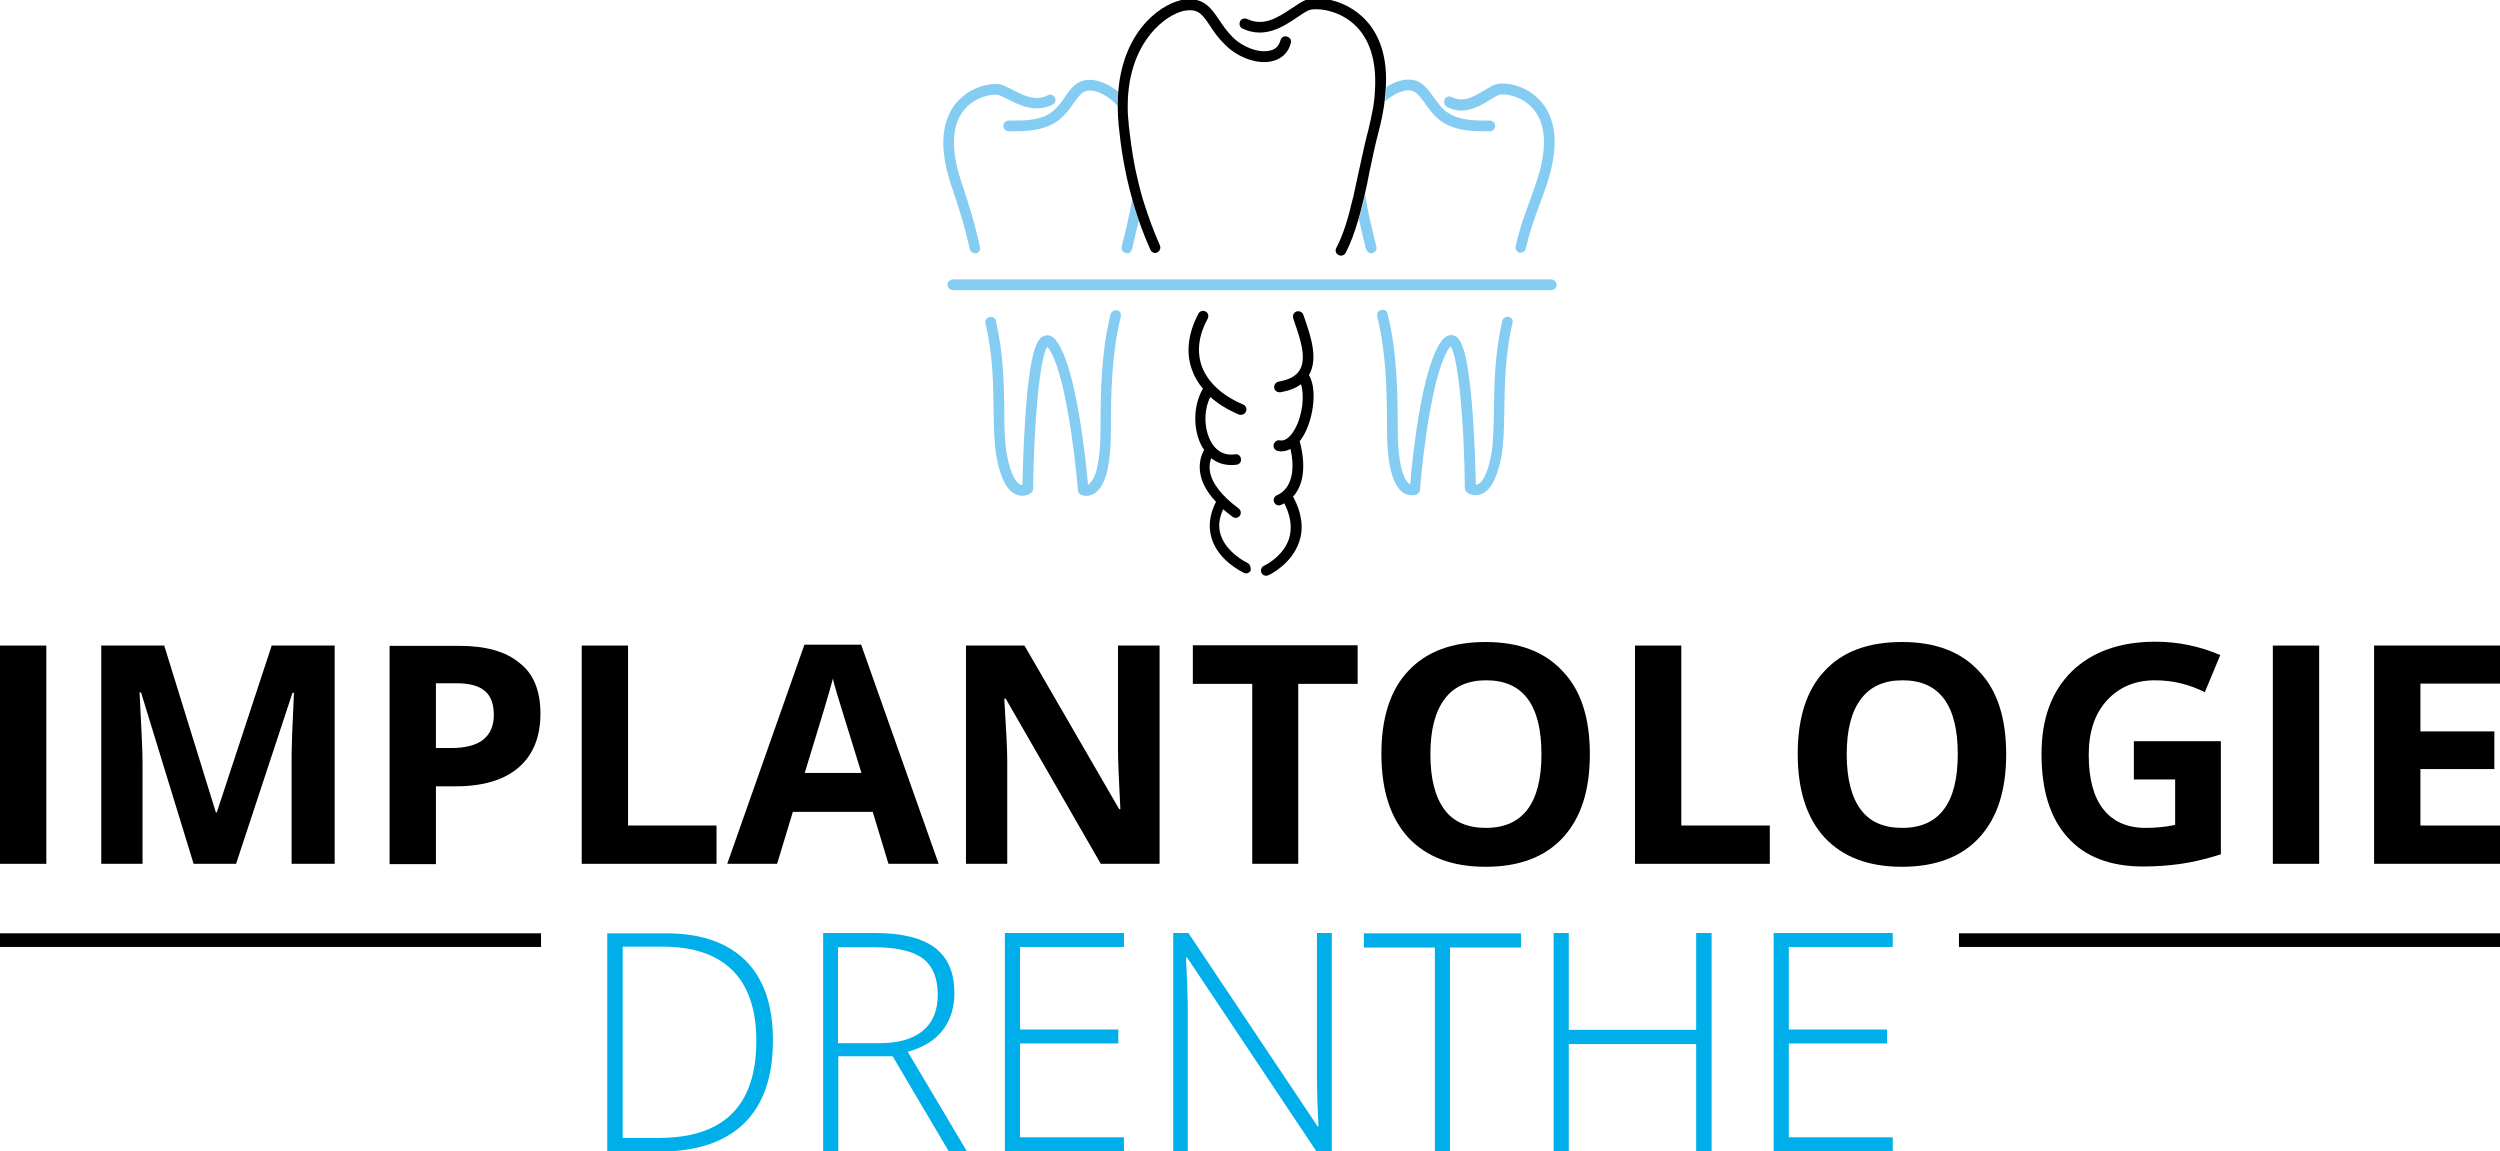
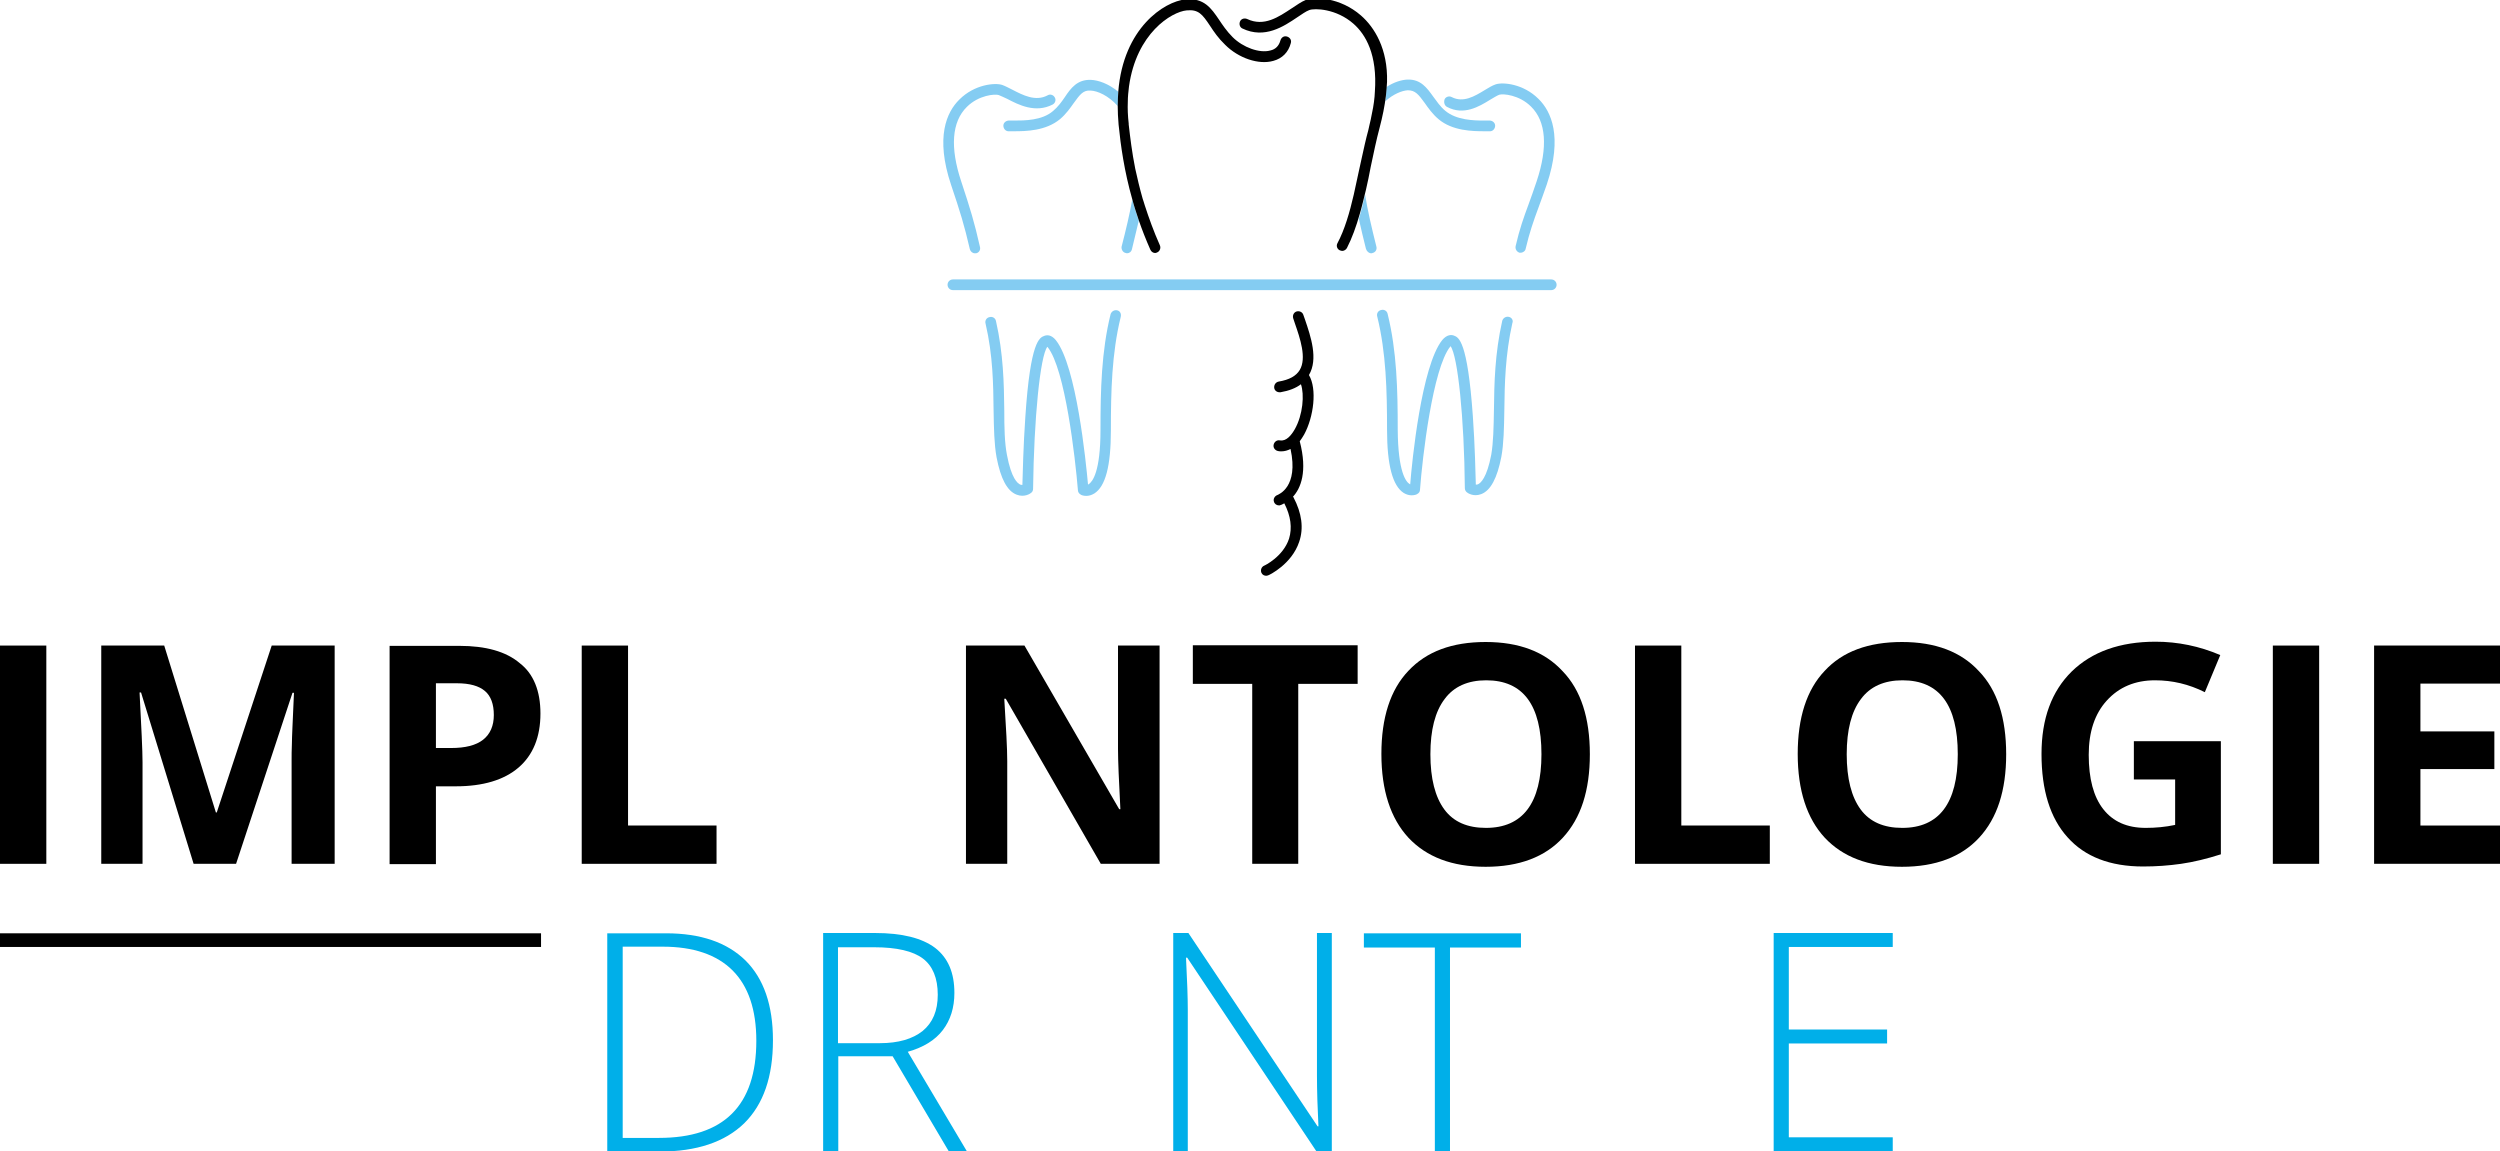
<svg xmlns="http://www.w3.org/2000/svg" version="1.1" id="Layer_1" x="0px" y="0px" width="841.9px" height="387.7px" viewBox="0 0 841.9 387.7" style="enable-background:new 0 0 841.9 387.7;" xml:space="preserve">
  <style type="text/css">
	.st0{fill:#FFFFFF;}
	.st1{fill:#00AFE9;}
	.st2{fill:#84CCF2;}
</style>
  <rect x="0" y="314.3" width="182.2" height="4.6" />
-   <rect x="659.7" y="314.3" width="182.2" height="4.6" />
  <g>
    <path d="M0,290.9v-73.5h15.6v73.5H0z" />
    <path d="M65.2,290.9l-17.7-57.7h-0.5c0.6,11.7,1,19.6,1,23.5v34.2H34.1v-73.5h21.2l17.4,56.2H73l18.5-56.2h21.2v73.5H98.2v-34.8   c0-1.6,0-3.5,0.1-5.7c0-2.1,0.3-7.8,0.7-17.1h-0.5l-19,57.6H65.2z" />
    <path d="M182,240.3c0,7.9-2.5,14-7.4,18.2c-4.9,4.2-12,6.3-21.1,6.3h-6.7v26.2h-15.6v-73.5h23.5c8.9,0,15.7,1.9,20.3,5.8   C179.7,226.9,182,232.7,182,240.3z M146.8,251.9h5.1c4.8,0,8.4-0.9,10.8-2.8c2.4-1.9,3.6-4.7,3.6-8.3c0-3.7-1-6.4-3-8.1   c-2-1.7-5.1-2.6-9.4-2.6h-7.1V251.9z" />
    <path d="M195.9,290.9v-73.5h15.6V278h29.8v12.9H195.9z" />
-     <path d="M299.2,290.9l-5.3-17.5H267l-5.3,17.5h-16.8l26-73.8h19.1l26.1,73.8H299.2z M290.1,260.3c-4.9-15.9-7.7-24.8-8.3-26.9   c-0.6-2.1-1.1-3.7-1.3-4.9c-1.1,4.3-4.3,14.9-9.5,31.8H290.1z" />
    <path d="M390.5,290.9h-19.8l-32-55.6h-0.5c0.6,9.8,1,16.8,1,21v34.6h-13.9v-73.5h19.7l31.9,55.1h0.4c-0.5-9.6-0.8-16.3-0.8-20.3   v-34.8h14V290.9z" />
    <path d="M437.3,290.9h-15.6v-60.6h-20v-13h55.5v13h-20V290.9z" />
    <path d="M535.4,254c0,12.2-3,21.5-9.1,28.1c-6,6.5-14.7,9.8-26,9.8c-11.3,0-19.9-3.3-26-9.8c-6-6.5-9.1-15.9-9.1-28.2   c0-12.2,3-21.6,9.1-28c6.1-6.5,14.7-9.7,26-9.7s19.9,3.3,25.9,9.8C532.4,232.4,535.4,241.8,535.4,254z M481.7,254   c0,8.2,1.6,14.4,4.7,18.6c3.1,4.2,7.8,6.2,14,6.2c12.4,0,18.7-8.3,18.7-24.8c0-16.6-6.2-24.9-18.6-24.9c-6.2,0-10.9,2.1-14,6.3   C483.3,239.6,481.7,245.8,481.7,254z" />
    <path d="M550.6,290.9v-73.5h15.6V278h29.8v12.9H550.6z" />
    <path d="M675.6,254c0,12.2-3,21.5-9.1,28.1c-6,6.5-14.7,9.8-26,9.8s-19.9-3.3-26-9.8c-6-6.5-9.1-15.9-9.1-28.2   c0-12.2,3-21.6,9.1-28c6-6.5,14.7-9.7,26-9.7c11.3,0,19.9,3.3,25.9,9.8C672.6,232.4,675.6,241.8,675.6,254z M621.9,254   c0,8.2,1.6,14.4,4.7,18.6c3.1,4.2,7.8,6.2,14,6.2c12.4,0,18.7-8.3,18.7-24.8c0-16.6-6.2-24.9-18.6-24.9c-6.2,0-10.9,2.1-14,6.3   C623.5,239.6,621.9,245.8,621.9,254z" />
    <path d="M718.7,249.6h29.2v38.1c-4.7,1.5-9.2,2.6-13.4,3.2c-4.2,0.6-8.4,0.9-12.8,0.9c-11.1,0-19.6-3.3-25.4-9.8   c-5.9-6.5-8.8-15.9-8.8-28.1c0-11.9,3.4-21.1,10.2-27.8c6.8-6.6,16.2-10,28.2-10c7.5,0,14.8,1.5,21.8,4.5l-5.2,12.5   c-5.4-2.7-10.9-4-16.8-4c-6.7,0-12.1,2.3-16.2,6.8c-4.1,4.5-6.1,10.6-6.1,18.3c0,8,1.6,14.1,4.9,18.3c3.3,4.2,8,6.3,14.3,6.3   c3.3,0,6.6-0.3,9.9-1v-15.3h-13.9V249.6z" />
    <path d="M765.4,290.9v-73.5H781v73.5H765.4z" />
    <path d="M841.9,290.9h-42.4v-73.5h42.4v12.8h-26.8v16.1H840V259h-24.9v19h26.8V290.9z" />
  </g>
  <g>
    <path class="st1" d="M260.3,350.3c0,12.3-3.2,21.6-9.7,28c-6.5,6.3-16,9.5-28.5,9.5h-17.6v-73.5h19.8c11.7,0,20.6,3.1,26.8,9.2   C257.2,329.6,260.3,338.5,260.3,350.3z M254.7,350.5c0-10.5-2.7-18.4-8-23.7c-5.3-5.3-13.2-8-23.5-8h-13.5v64.4h12.2   C243.8,383.2,254.7,372.3,254.7,350.5z" />
    <path class="st1" d="M282.3,355.7v32h-5.1v-73.5h17.5c9.1,0,15.8,1.7,20.2,5c4.4,3.4,6.5,8.4,6.5,15.2c0,4.9-1.3,9.1-3.9,12.5   c-2.6,3.4-6.5,5.8-11.8,7.3l19.9,33.5h-6.1l-18.9-32H282.3z M282.3,351.3h14c6.2,0,11-1.4,14.4-4.1c3.4-2.8,5.1-6.8,5.1-12.2   c0-5.6-1.7-9.7-5-12.2c-3.3-2.5-8.8-3.8-16.4-3.8h-12.2V351.3z" />
-     <path class="st1" d="M378.5,387.7h-40.1v-73.5h40.1v4.7h-35v27.8h33.1v4.7h-33.1V383h35V387.7z" />
    <path class="st1" d="M448.5,387.7h-5.2l-43.5-65.2h-0.4c0.4,7.8,0.6,13.6,0.6,17.6v47.6h-4.9v-73.5h5.1l43.5,65.1h0.3   c-0.3-6-0.5-11.8-0.5-17.2v-47.9h5V387.7z" />
    <path class="st1" d="M488.4,387.7h-5.2v-68.6h-23.9v-4.8h52.9v4.8h-23.9V387.7z" />
-     <path class="st1" d="M576.4,387.7h-5.2v-36.1h-42.9v36.1h-5.1v-73.5h5.1v32.6h42.9v-32.6h5.2V387.7z" />
    <path class="st1" d="M637.4,387.7h-40.1v-73.5h40.1v4.7h-35v27.8h33.1v4.7h-33.1V383h35V387.7z" />
  </g>
  <g>
    <g>
      <path class="st2" d="M522.4,94.1H320.9c-1,0-1.8,0.8-1.8,1.8s0.8,1.8,1.8,1.8h201.5c1,0,1.8-0.8,1.8-1.8S523.4,94.1,522.4,94.1z" />
      <path class="st2" d="M508.1,106.7c-1-0.2-1.9,0.4-2.2,1.3c-2.5,11.1-2.7,21.1-2.8,30c-0.1,5.9-0.2,11-0.9,15.1    c-1.5,7.9-3.6,9.6-4.5,10c-0.3,0.1-0.5,0.1-0.7,0.1c-0.1-3.4-0.3-13.2-1-23c-1.8-25.6-4.8-26.6-6.4-27.2c-0.8-0.3-2.3-0.4-3.9,1.5    c-7,8.7-10.2,40.9-10.8,48.6c-0.1,0-0.1-0.1-0.2-0.1c-1.2-0.7-3.9-4-4-18.3c0-13.4-0.3-26.4-3.4-39c-0.2-1-1.2-1.6-2.2-1.3    c-1,0.2-1.6,1.2-1.3,2.2c3,12.2,3.3,25,3.3,38.1c0,12,1.9,18.9,5.6,21.3c1,0.6,1.9,0.8,2.7,0.8c1,0,1.7-0.3,1.8-0.4    c0.6-0.3,1-0.8,1-1.5c0.8-10.9,4.3-40.9,10.2-48.2c0-0.1,0.1-0.1,0.1-0.1c2.4,3.2,4.6,24.1,4.8,47.8c0,0.6,0.3,1.1,0.7,1.4    c0.2,0.2,2.2,1.6,4.8,0.6c3.2-1.2,5.4-5.4,6.8-12.6c0.8-4.4,0.9-9.6,1-15.7c0.1-8.7,0.3-18.6,2.7-29.3    C509.7,107.9,509.1,106.9,508.1,106.7z" />
      <path class="st2" d="M376.2,104.5c-1-0.2-1.9,0.4-2.2,1.3c-3.1,12.6-3.4,25.6-3.4,39c0,14.1-2.7,17.4-3.9,18.2    c-0.1,0.1-0.2,0.1-0.3,0.2c-0.7-7.7-3.9-39.9-10.8-48.6c-1.6-2-3.1-1.8-3.9-1.5c-1.6,0.6-4.7,1.6-6.4,27.2c-0.7,9.9-0.9,19.7-1,23    c-0.2,0-0.4,0-0.7-0.1c-0.9-0.4-3-2-4.5-10c-0.8-4.1-0.9-9.2-0.9-15.1c-0.1-8.9-0.3-19-2.8-30c-0.2-1-1.2-1.6-2.2-1.3    c-1,0.2-1.6,1.2-1.3,2.2c2.5,10.7,2.6,20.6,2.7,29.3c0.1,6,0.2,11.3,1,15.7c1.4,7.3,3.6,11.4,6.8,12.6c2.6,1,4.6-0.4,4.8-0.6    c0.5-0.3,0.7-0.9,0.7-1.4c0.3-23.8,2.4-44.7,4.8-47.8c0,0,0.1,0.1,0.1,0.1c5.9,7.3,9.3,37.3,10.2,48.2c0,0.6,0.4,1.2,1,1.5    c0.1,0.1,0.8,0.4,1.8,0.4c0.8,0,1.7-0.2,2.7-0.8c3.8-2.4,5.6-9.3,5.6-21.3c0-13.1,0.3-25.9,3.3-38.1    C377.7,105.7,377.2,104.7,376.2,104.5z" />
      <path class="st2" d="M487.3,36c5.6,3,10.8-0.1,14.5-2.4c1.2-0.7,2.3-1.4,3.1-1.7c1.2-0.4,6.7,0,10.7,4c5.1,5,5.7,13.7,1.9,25.1    c-1,3-1.9,5.5-2.7,7.7c-1.7,4.6-3.1,8.5-4.4,14.2c-0.2,1,0.4,1.9,1.3,2.2c0.1,0,0.3,0,0.4,0c0.8,0,1.6-0.6,1.7-1.4    c1.3-5.5,2.6-9.2,4.3-13.8c0.8-2.3,1.8-4.8,2.8-7.8c5.4-16.1,1.5-24.6-2.8-28.8c-5.1-5.1-12-5.7-14.4-4.9c-1.2,0.4-2.5,1.2-3.8,2    c-3.3,2-7.1,4.3-11,2.3c-0.9-0.5-2-0.1-2.4,0.7C486.1,34.5,486.5,35.6,487.3,36z" />
      <path class="st2" d="M461.8,85.3c0.1,0,0.3,0,0.4-0.1c1-0.2,1.6-1.2,1.3-2.2c-1.6-6.4-2.9-11.9-3.8-17.5c-0.6,2.8-1.3,5.6-2.1,8.2    c0.7,3.2,1.5,6.5,2.4,10.1C460.3,84.7,461,85.3,461.8,85.3z" />
      <path class="st2" d="M479.8,34.7c1.2,1.7,2.6,3.7,4.6,5.4c4.7,4,11.5,4.1,15.5,4.1c0.7,0,1.2,0,1.7,0c1,0.1,1.8-0.7,1.9-1.7    s-0.7-1.8-1.7-1.9c-0.5,0-1.1,0-1.9,0c-3.5,0-9.4-0.1-13.2-3.3c-1.7-1.4-2.8-3.1-4-4.7c-2.1-2.9-4.2-6-8.8-5.8    c-1.9,0.1-4.4,0.8-7,2.5c-0.1,1.5-0.2,3.1-0.4,4.8c2.7-2.4,5.6-3.6,7.6-3.7C476.6,30.4,477.7,31.8,479.8,34.7z" />
      <path class="st2" d="M326.6,83.9c0.2,0.8,0.9,1.4,1.7,1.4c0.1,0,0.3,0,0.4,0c1-0.2,1.6-1.2,1.3-2.2c-1.9-8.4-3.2-12.6-6.3-22    c-3.8-11.4-3.2-20.1,1.9-25.1c4-4,9.5-4.4,10.7-4c0.8,0.3,1.8,0.8,2.9,1.3c3.8,2,9.5,4.9,15.3,1.9c0.9-0.5,1.2-1.6,0.7-2.4    c-0.5-0.9-1.6-1.2-2.4-0.7c-4.1,2.2-8.4-0.1-11.9-1.9c-1.2-0.6-2.3-1.2-3.4-1.6c-2.4-0.8-9.3-0.2-14.4,4.9    c-4.3,4.2-8.2,12.7-2.8,28.8C323.4,71.5,324.7,75.7,326.6,83.9z" />
      <path class="st2" d="M341.5,40.6c-0.7,0-1.4,0-1.9,0c-1,0.1-1.8,0.9-1.7,1.9s0.9,1.8,1.9,1.7c0.5,0,1,0,1.7,0    c4,0,10.7-0.1,15.5-4.1c2-1.7,3.4-3.7,4.6-5.4c2.1-2.9,3.2-4.4,5.7-4.2c2.3,0.1,6,1.7,9.1,5.2c0,0,0,0,0,0c0-1.7,0.1-3.2,0.2-4.8    c-3.4-2.8-6.8-3.9-9.2-4c-4.6-0.2-6.8,2.8-8.8,5.8c-1.1,1.6-2.3,3.3-4,4.7C350.9,40.6,345,40.6,341.5,40.6z" />
      <path class="st2" d="M379.1,85.2c0.1,0,0.3,0.1,0.4,0.1c0.8,0,1.5-0.5,1.7-1.4c0.8-3.4,1.6-6.6,2.3-9.6c-0.8-2.4-1.6-4.8-2.2-7.1    c-0.9,5-2.1,10.1-3.6,15.9C377.6,84,378.1,85,379.1,85.2z" />
    </g>
    <g>
-       <path d="M420,189.5c-0.1,0-6.9-3.3-8.9-9.3c-0.9-2.7-0.6-5.6,0.8-8.7c0.9,0.8,2,1.6,3.1,2.5c0.3,0.2,0.7,0.4,1.1,0.4    c0.6,0,1.1-0.3,1.4-0.7c0.6-0.8,0.4-1.9-0.4-2.5c-5.8-4.3-9.2-8.7-9.7-12.8c-0.2-1.8,0.1-3.1,0.5-4.1c1.9,1.5,4.1,2.3,6.7,2.3    c0.6,0,1.2,0,1.8-0.1c1-0.1,1.7-1,1.5-2c-0.1-1-1-1.7-2-1.5c-4.3,0.6-6.8-1.9-8-4.1c-2.5-4.3-2.6-10.8-0.3-15.2    c2.6,2.3,5.8,4.3,9.6,5.9c0.2,0.1,0.5,0.1,0.7,0.1c0.7,0,1.4-0.4,1.7-1.1c0.4-0.9,0-2-1-2.4c-7.1-3-11.9-7.5-13.9-12.9    c-1.7-4.9-1.1-10.3,2-16c0.5-0.9,0.1-2-0.7-2.4c-0.9-0.5-2-0.1-2.4,0.7c-3.5,6.6-4.3,13.1-2.2,18.9c0.8,2.3,2.1,4.5,3.7,6.4    c-3.3,5.5-3.5,13.9-0.2,19.7c0.2,0.3,0.4,0.6,0.6,0.9c-0.7,1.3-1.8,3.8-1.4,7.2c0.4,3.5,2.2,6.9,5.4,10.3    c-2.2,4.3-2.7,8.5-1.4,12.5c2.4,7.5,10.4,11.2,10.8,11.4c0.2,0.1,0.5,0.2,0.7,0.2c0.7,0,1.3-0.4,1.6-1    C421.3,191,420.9,189.9,420,189.5z" />
      <path d="M440.8,126.3c3.2-5.4,0.6-13-1.3-18.6c-0.2-0.6-0.4-1.2-0.6-1.7c-0.3-0.9-1.3-1.4-2.3-1.1c-0.9,0.3-1.4,1.3-1.1,2.3    c0.2,0.6,0.4,1.2,0.6,1.8c1.7,4.9,4,11.6,1.6,15.6c-1.2,2-3.5,3.3-7.1,3.9c-1,0.2-1.6,1.1-1.5,2.1c0.1,0.9,0.9,1.5,1.8,1.5    c0.1,0,0.2,0,0.3,0c2.9-0.5,5.2-1.4,6.9-2.7c1.2,3.4,0.7,10.3-2.1,15.2c-1.1,1.9-2.8,4.1-5,3.7c-1-0.2-1.9,0.5-2.1,1.5    c-0.2,1,0.5,1.9,1.5,2.1c0.4,0.1,0.8,0.1,1.1,0.1c1.1,0,2.1-0.3,3.1-0.8c2.8,12.9-4.1,15.3-4.4,15.5c-0.9,0.3-1.5,1.3-1.2,2.2    c0.2,0.8,0.9,1.3,1.7,1.3c0.2,0,0.3,0,0.5-0.1c0.1,0,0.6-0.2,1.3-0.6c2.2,4.3,2.7,8.3,1.6,11.9c-2,6.1-8.3,9.1-8.4,9.1    c-0.9,0.4-1.3,1.5-0.9,2.4c0.3,0.7,1,1,1.6,1c0.3,0,0.5-0.1,0.8-0.2c0.3-0.1,7.8-3.7,10.3-11.2c1.6-4.6,0.9-9.7-1.9-15    c0-0.1-0.1-0.2-0.2-0.2c2.6-2.8,5-8.4,2.3-18.7c0.5-0.7,1-1.4,1.5-2.3C442.4,140.4,443.6,131,440.8,126.3    C440.7,126.3,440.7,126.3,440.8,126.3z" />
-       <path d="M458.3,5.2c-7-6.1-15.7-6.4-18.6-5.2c-1.5,0.6-3,1.7-4.7,2.8c-4.4,2.9-9.3,6.3-15,3.6c-0.9-0.4-2-0.1-2.4,0.8    c-0.4,0.9-0.1,2,0.8,2.4c7.5,3.6,13.9-0.7,18.5-3.8c1.5-1,2.9-2,4-2.4c1.8-0.7,9.1-0.5,14.9,4.6c4.1,3.6,8.1,10.4,7.2,22.9    c0,0.5-0.1,1.1-0.1,1.6c-0.2,2.4-0.7,5-1.3,7.8c-0.3,1.1-0.5,2.3-0.8,3.5c-0.8,2.9-1.5,6.1-2.2,9.3c-0.3,1.4-0.6,2.7-0.9,4.1    c-0.6,2.8-1.2,5.5-1.8,8.3c-0.1,0.5-0.2,1.1-0.4,1.6c-1.4,6.1-3.1,11.9-5.5,16.4c-0.5,0.9-0.1,2,0.8,2.4c0.3,0.1,0.6,0.2,0.8,0.2    c0.6,0,1.3-0.4,1.6-1c1.7-3.3,3.1-7.2,4.3-11.4c0.8-2.7,1.4-5.4,2.1-8.2c0.6-2.5,1.1-5.1,1.6-7.7c1-4.7,1.9-9.1,3-13.2    c1-3.8,1.7-7.3,2.1-10.6c0.2-1.7,0.3-3.3,0.4-4.8C467.4,16.5,462.9,9.2,458.3,5.2z" />
+       <path d="M458.3,5.2c-7-6.1-15.7-6.4-18.6-5.2c-1.5,0.6-3,1.7-4.7,2.8c-4.4,2.9-9.3,6.3-15,3.6c-0.9-0.4-2-0.1-2.4,0.8    c-0.4,0.9-0.1,2,0.8,2.4c7.5,3.6,13.9-0.7,18.5-3.8c1.5-1,2.9-2,4-2.4c1.8-0.7,9.1-0.5,14.9,4.6c4.1,3.6,8.1,10.4,7.2,22.9    c0,0.5-0.1,1.1-0.1,1.6c-0.2,2.4-0.7,5-1.3,7.8c-0.3,1.1-0.5,2.3-0.8,3.5c-0.8,2.9-1.5,6.1-2.2,9.3c-0.3,1.4-0.6,2.7-0.9,4.1    c-0.6,2.8-1.2,5.5-1.8,8.3c-1.4,6.1-3.1,11.9-5.5,16.4c-0.5,0.9-0.1,2,0.8,2.4c0.3,0.1,0.6,0.2,0.8,0.2    c0.6,0,1.3-0.4,1.6-1c1.7-3.3,3.1-7.2,4.3-11.4c0.8-2.7,1.4-5.4,2.1-8.2c0.6-2.5,1.1-5.1,1.6-7.7c1-4.7,1.9-9.1,3-13.2    c1-3.8,1.7-7.3,2.1-10.6c0.2-1.7,0.3-3.3,0.4-4.8C467.4,16.5,462.9,9.2,458.3,5.2z" />
      <path d="M399.6,3.5c4-0.4,5.3,1.3,7.9,5.2c1.3,2,2.8,4.2,5.1,6.4c4.5,4.5,11.3,6.8,16.2,5.4c3-0.8,5.1-2.9,5.9-6    c0.3-1-0.3-1.9-1.3-2.2c-1-0.3-1.9,0.3-2.2,1.3c-0.5,1.8-1.6,3-3.4,3.4c-3.6,1-9.2-1-12.7-4.5c-2-2-3.4-4.1-4.6-5.9    c-2.6-3.8-5-7.4-11.3-6.8c-7.1,0.7-20.9,9.6-22.6,31c-0.1,1.5-0.2,3.1-0.2,4.8c0,2,0.1,4.1,0.3,6.4c0.7,7,1.9,15.6,4.6,25.1    c0.6,2.3,1.4,4.7,2.2,7.1c1.1,3.2,2.4,6.5,3.9,9.9c0.3,0.7,1,1.1,1.6,1.1c0.2,0,0.5-0.1,0.7-0.2c0.9-0.4,1.3-1.5,0.9-2.4    c-2.1-4.7-3.7-9.2-5.1-13.5c-0.2-0.8-0.5-1.5-0.7-2.2c-1-3.5-1.8-6.9-2.5-10.1c-1.1-5.5-1.7-10.5-2.2-14.9c0-0.1,0-0.2,0-0.3    c-0.3-2.6-0.4-5-0.3-7.3c0-1.8,0.2-3.5,0.4-5.2C382.7,11.2,394.5,4,399.6,3.5z" />
    </g>
  </g>
</svg>